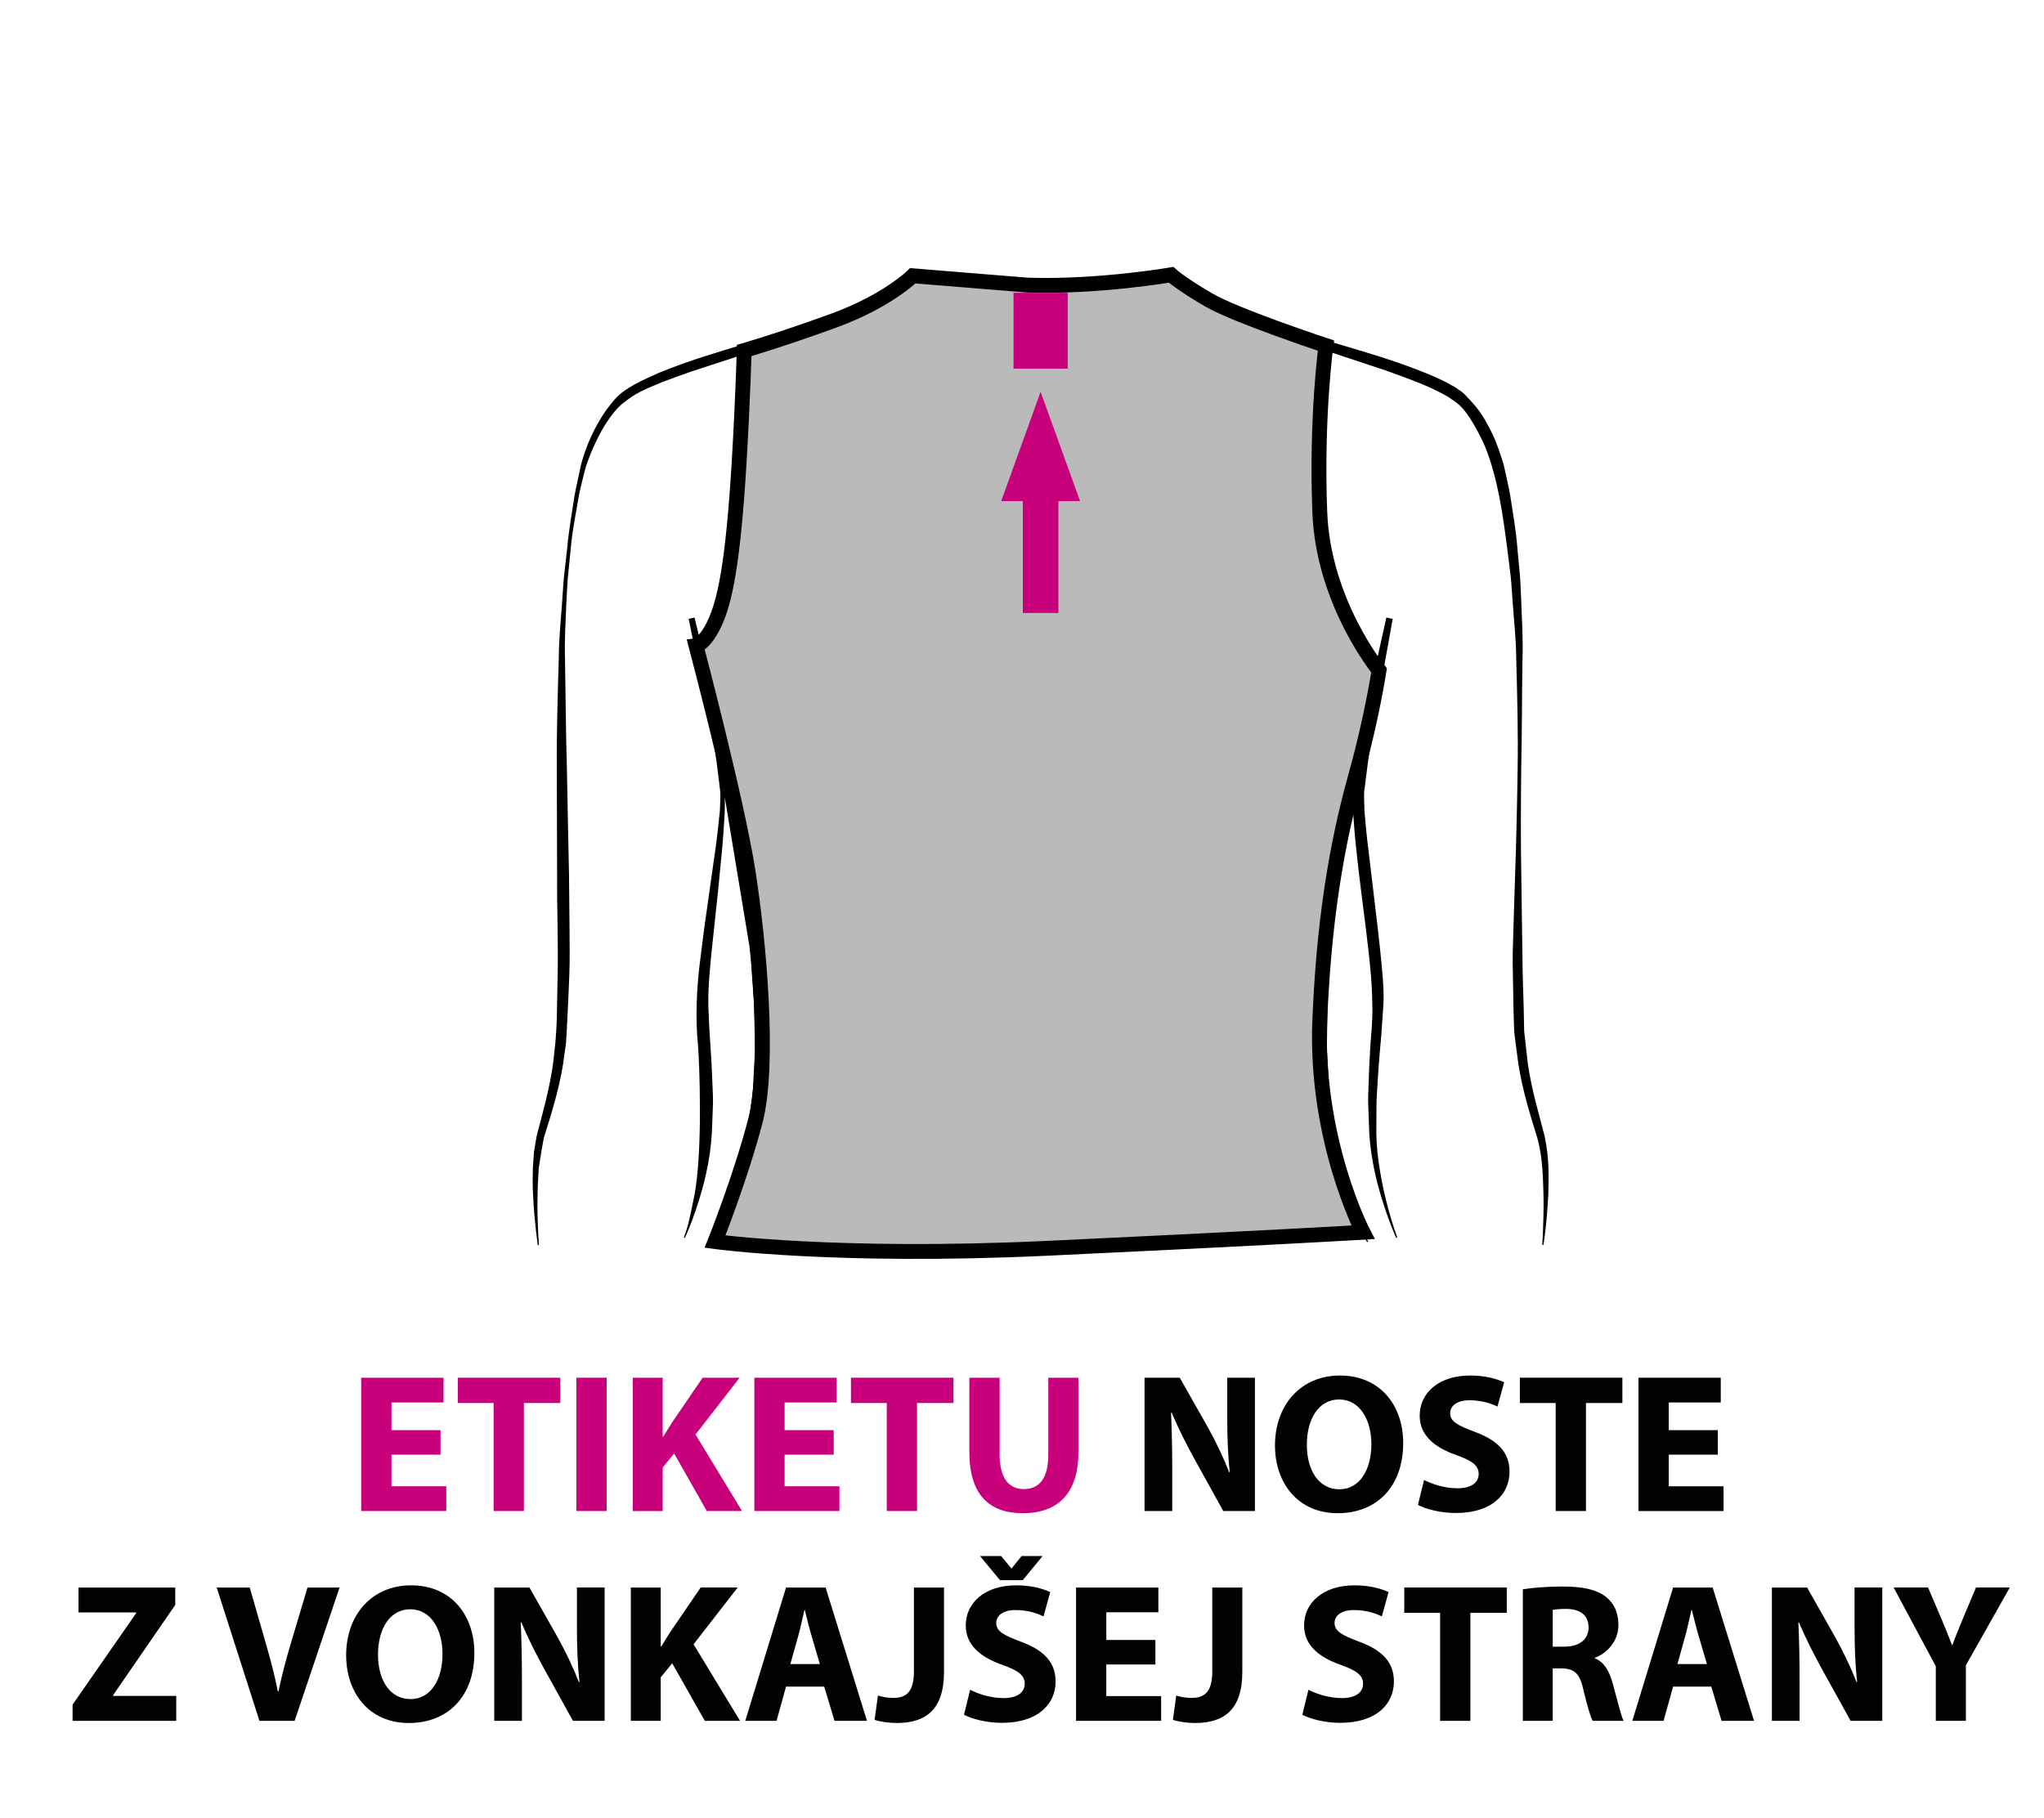
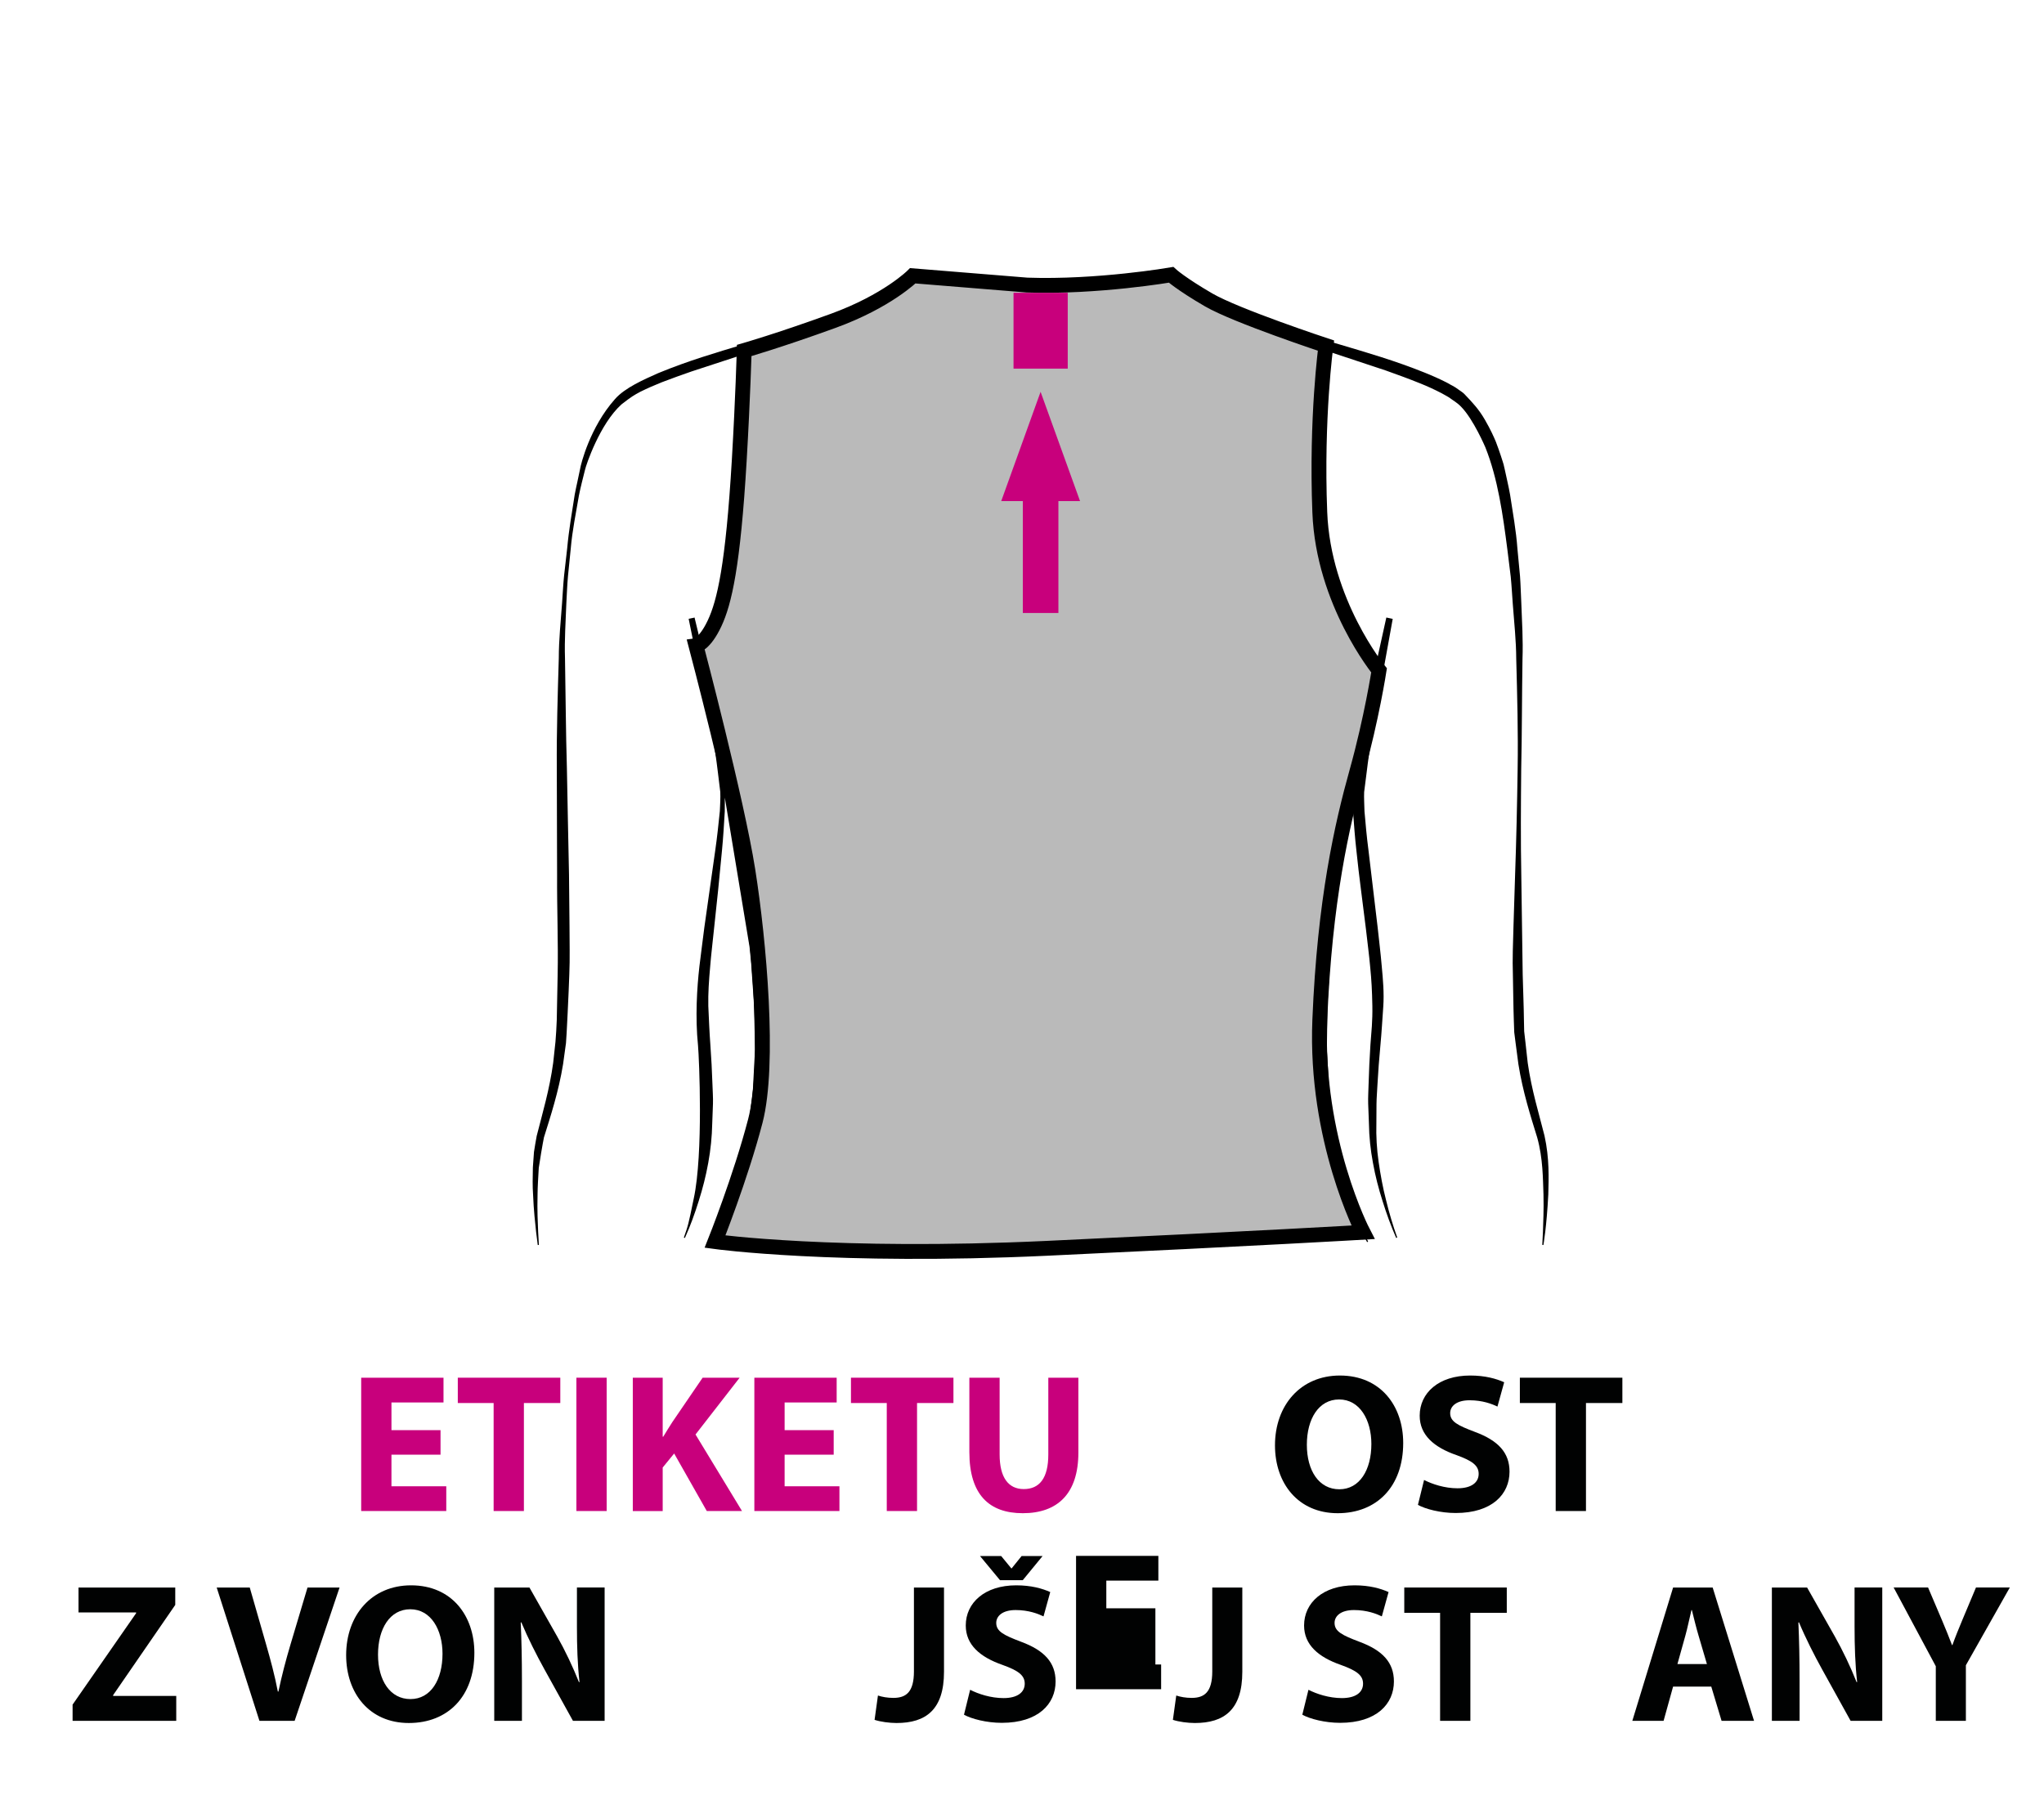
<svg xmlns="http://www.w3.org/2000/svg" version="1.1" id="Vrstva_1" x="0px" y="0px" width="103.25px" height="91.856px" viewBox="0 0 103.25 91.856" enable-background="new 0 0 103.25 91.856" xml:space="preserve">
  <g>
    <path fill="#C8007C" d="M22.253,73.494h-2.479v1.599h2.769v1.25h-4.298v-6.736h4.158v1.25h-2.629v1.399h2.479V73.494z" />
    <path fill="#C8007C" d="M24.935,70.885h-1.81v-1.279h5.178v1.279h-1.839v5.457h-1.529V70.885z" />
    <path fill="#C8007C" d="M30.645,69.606v6.736h-1.529v-6.736H30.645z" />
    <path fill="#C8007C" d="M31.965,69.606h1.51v2.979h0.029c0.15-0.26,0.311-0.5,0.46-0.74l1.529-2.239h1.869l-2.229,2.869   l2.349,3.868h-1.779l-1.649-2.908l-0.579,0.709v2.199h-1.51V69.606z" />
    <path fill="#C8007C" d="M42.113,73.494h-2.479v1.599h2.769v1.25h-4.298v-6.736h4.158v1.25h-2.629v1.399h2.479V73.494z" />
    <path fill="#C8007C" d="M44.794,70.885h-1.809v-1.279h5.177v1.279h-1.839v5.457h-1.529V70.885z" />
    <path fill="#C8007C" d="M50.495,69.606v3.878c0,1.159,0.439,1.749,1.219,1.749c0.8,0,1.24-0.56,1.24-1.749v-3.878h1.519v3.778   c0,2.079-1.049,3.068-2.809,3.068c-1.699,0-2.698-0.939-2.698-3.088v-3.758H50.495z" />
-     <path fill="#010202" d="M57.815,76.342v-6.736h1.779l1.399,2.469c0.399,0.709,0.8,1.549,1.1,2.309h0.029   c-0.1-0.89-0.13-1.799-0.13-2.809v-1.969h1.399v6.736h-1.599l-1.439-2.599c-0.4-0.72-0.84-1.589-1.17-2.378l-0.029,0.01   c0.04,0.89,0.06,1.839,0.06,2.938v2.029H57.815z" />
    <path fill="#010202" d="M70.881,72.904c0,2.208-1.339,3.548-3.308,3.548c-1.999,0-3.169-1.509-3.169-3.428   c0-2.019,1.29-3.528,3.278-3.528C69.752,69.496,70.881,71.045,70.881,72.904z M66.014,72.994c0,1.319,0.62,2.249,1.64,2.249   c1.029,0,1.619-0.979,1.619-2.289c0-1.209-0.58-2.249-1.63-2.249C66.614,70.706,66.014,71.685,66.014,72.994z" />
    <path fill="#010202" d="M71.935,74.773c0.41,0.21,1.039,0.42,1.689,0.42c0.699,0,1.069-0.29,1.069-0.729   c0-0.42-0.32-0.66-1.13-0.95c-1.119-0.39-1.849-1.009-1.849-1.989c0-1.149,0.959-2.029,2.549-2.029c0.759,0,1.318,0.16,1.719,0.34   l-0.34,1.229c-0.27-0.13-0.75-0.319-1.409-0.319c-0.66,0-0.979,0.3-0.979,0.649c0,0.43,0.38,0.62,1.249,0.949   c1.189,0.44,1.749,1.06,1.749,2.009c0,1.129-0.869,2.089-2.719,2.089c-0.77,0-1.528-0.2-1.908-0.41L71.935,74.773z" />
    <path fill="#010202" d="M78.584,70.885h-1.81v-1.279h5.178v1.279h-1.839v5.457h-1.529V70.885z" />
-     <path fill="#010202" d="M86.773,73.494h-2.479v1.599h2.769v1.25h-4.298v-6.736h4.157v1.25h-2.628v1.399h2.479V73.494z" />
    <path fill="#010202" d="M3.667,86.123l3.208-4.618v-0.04H3.966v-1.259h4.887v0.879l-3.138,4.558v0.04h3.188v1.259H3.667V86.123z" />
    <path fill="#010202" d="M13.105,86.942l-2.159-6.736h1.67l0.819,2.849c0.229,0.799,0.439,1.569,0.6,2.409h0.029   c0.17-0.81,0.38-1.609,0.61-2.379l0.859-2.878h1.619l-2.269,6.736H13.105z" />
    <path fill="#010202" d="M23.962,83.504c0,2.208-1.34,3.548-3.309,3.548c-1.999,0-3.168-1.509-3.168-3.428   c0-2.019,1.289-3.528,3.278-3.528C22.833,80.096,23.962,81.646,23.962,83.504z M19.095,83.594c0,1.319,0.619,2.249,1.639,2.249   c1.029,0,1.619-0.979,1.619-2.289c0-1.209-0.579-2.249-1.629-2.249C19.695,81.306,19.095,82.285,19.095,83.594z" />
    <path fill="#010202" d="M24.966,86.942v-6.736h1.778l1.399,2.469c0.4,0.709,0.8,1.549,1.1,2.309h0.03   c-0.101-0.89-0.13-1.799-0.13-2.809v-1.969h1.399v6.736h-1.6l-1.439-2.599c-0.399-0.72-0.839-1.589-1.169-2.378l-0.03,0.01   c0.04,0.89,0.061,1.839,0.061,2.938v2.029H24.966z" />
-     <path fill="#010202" d="M31.866,80.206h1.51v2.979h0.029c0.15-0.26,0.311-0.5,0.46-0.74l1.529-2.239h1.869l-2.229,2.869   l2.349,3.868h-1.779l-1.649-2.908l-0.579,0.709v2.199h-1.51V80.206z" />
-     <path fill="#010202" d="M39.705,85.213l-0.479,1.729h-1.579l2.059-6.736h1.999l2.089,6.736h-1.64l-0.52-1.729H39.705z    M41.414,84.074l-0.42-1.429c-0.12-0.399-0.239-0.899-0.34-1.299h-0.02c-0.101,0.4-0.2,0.91-0.31,1.299l-0.4,1.429H41.414z" />
    <path fill="#010202" d="M46.165,80.206h1.52v4.258c0,1.919-0.92,2.588-2.398,2.588c-0.351,0-0.81-0.06-1.109-0.16l0.17-1.229   c0.209,0.07,0.479,0.12,0.779,0.12c0.64,0,1.039-0.29,1.039-1.339V80.206z" />
    <path fill="#010202" d="M49.005,85.373c0.41,0.21,1.039,0.42,1.689,0.42c0.699,0,1.069-0.29,1.069-0.729   c0-0.42-0.32-0.66-1.13-0.95c-1.119-0.39-1.849-1.009-1.849-1.989c0-1.149,0.959-2.029,2.549-2.029c0.759,0,1.318,0.16,1.719,0.34   l-0.34,1.229c-0.27-0.13-0.75-0.32-1.409-0.32c-0.66,0-0.979,0.3-0.979,0.65c0,0.43,0.38,0.62,1.249,0.95   c1.189,0.439,1.749,1.059,1.749,2.009c0,1.129-0.869,2.089-2.719,2.089c-0.77,0-1.528-0.2-1.908-0.41L49.005,85.373z    M50.514,79.836l-1.009-1.219h1.069l0.51,0.62h0.02l0.5-0.62h1.06l-1,1.219H50.514z" />
-     <path fill="#010202" d="M58.363,84.094h-2.479v1.599h2.769v1.25h-4.298v-6.736h4.158v1.25h-2.629v1.399h2.479V84.094z" />
+     <path fill="#010202" d="M58.363,84.094h-2.479h2.769v1.25h-4.298v-6.736h4.158v1.25h-2.629v1.399h2.479V84.094z" />
    <path fill="#010202" d="M61.235,80.206h1.519v4.258c0,1.919-0.919,2.588-2.398,2.588c-0.35,0-0.81-0.06-1.109-0.16l0.17-1.229   c0.21,0.07,0.479,0.12,0.779,0.12c0.64,0,1.04-0.29,1.04-1.339V80.206z" />
    <path fill="#010202" d="M66.095,85.373c0.41,0.21,1.039,0.42,1.689,0.42c0.699,0,1.069-0.29,1.069-0.729   c0-0.42-0.32-0.66-1.13-0.95c-1.119-0.39-1.849-1.009-1.849-1.989c0-1.149,0.959-2.029,2.549-2.029c0.759,0,1.318,0.16,1.719,0.34   l-0.34,1.229c-0.27-0.13-0.75-0.32-1.409-0.32c-0.66,0-0.979,0.3-0.979,0.65c0,0.43,0.38,0.62,1.249,0.95   c1.189,0.439,1.749,1.059,1.749,2.009c0,1.129-0.869,2.089-2.719,2.089c-0.77,0-1.528-0.2-1.908-0.41L66.095,85.373z" />
    <path fill="#010202" d="M72.745,81.485h-1.81v-1.279h5.178v1.279h-1.839v5.457h-1.529V81.485z" />
-     <path fill="#010202" d="M76.925,80.296c0.489-0.08,1.219-0.14,2.028-0.14c1,0,1.699,0.15,2.179,0.53c0.4,0.32,0.62,0.79,0.62,1.409   c0,0.859-0.609,1.449-1.189,1.659v0.03c0.47,0.19,0.729,0.64,0.899,1.259c0.21,0.76,0.42,1.639,0.55,1.899h-1.56   c-0.109-0.19-0.27-0.74-0.47-1.569c-0.18-0.839-0.47-1.069-1.089-1.079h-0.46v2.648h-1.509V80.296z M78.434,83.194h0.6   c0.76,0,1.21-0.38,1.21-0.969c0-0.62-0.42-0.93-1.12-0.939c-0.369,0-0.579,0.03-0.689,0.05V83.194z" />
    <path fill="#010202" d="M84.514,85.213l-0.48,1.729h-1.579l2.06-6.736h1.998l2.09,6.736h-1.64l-0.52-1.729H84.514z M86.223,84.074   l-0.42-1.429c-0.12-0.399-0.24-0.899-0.34-1.299h-0.021c-0.1,0.4-0.199,0.91-0.31,1.299l-0.399,1.429H86.223z" />
    <path fill="#010202" d="M89.504,86.942v-6.736h1.779l1.399,2.469c0.399,0.709,0.8,1.549,1.1,2.309h0.029   c-0.1-0.89-0.13-1.799-0.13-2.809v-1.969h1.399v6.736h-1.599l-1.439-2.599c-0.399-0.72-0.84-1.589-1.169-2.378l-0.03,0.01   c0.04,0.89,0.06,1.839,0.06,2.938v2.029H89.504z" />
    <path fill="#010202" d="M97.784,86.942v-2.758l-2.129-3.978h1.739l0.689,1.619c0.21,0.49,0.35,0.85,0.52,1.289h0.021   c0.149-0.419,0.31-0.809,0.51-1.289l0.68-1.619h1.709l-2.219,3.928v2.809H97.784z" />
  </g>
  <g>
    <g>
      <path d="M70.011,18.722c0.568,0.201,1.147,0.414,1.729,0.648c0.365,0.146,0.727,0.313,1.078,0.495    c0.16,0.096,0.367,0.191,0.486,0.292c0.069,0.051,0.33,0.209,0.501,0.392c0.624,0.632,1.229,2.058,1.229,2.058    c0.627,1.575,0.881,3.379,1.111,5.171c0.055,0.452,0.111,0.906,0.168,1.359c0.046,0.458,0.068,0.922,0.104,1.384    c0.069,0.926,0.17,1.843,0.174,2.773c0.05,1.855,0.1,3.716,0.071,5.545c-0.027,1.833-0.067,3.629-0.129,5.38    c-0.027,0.871-0.054,1.731-0.081,2.573c-0.022,0.84-0.06,1.665-0.03,2.465c0.018,0.799,0.021,1.577,0.048,2.327    c0.006,0.193,0.014,0.384,0.02,0.57c0.023,0.185,0.05,0.369,0.07,0.55c0.051,0.364,0.097,0.721,0.141,1.068    c0.222,1.399,0.621,2.635,0.952,3.709c0.291,1.058,0.283,2.063,0.314,2.867c0.02,0.808-0.015,1.445-0.027,1.882    c-0.023,0.435-0.033,0.667-0.033,0.667l0.056,0.006c0,0,0.165-0.918,0.247-2.553c0.021-0.818,0.063-1.817-0.191-2.968    c-0.277-1.108-0.656-2.319-0.848-3.682c-0.035-0.343-0.08-0.696-0.117-1.052c-0.02-0.18-0.041-0.359-0.062-0.542    c-0.001-0.181-0.005-0.364-0.012-0.545c-0.009-0.754-0.043-1.531-0.063-2.328c-0.023-1.596-0.047-3.278-0.071-5.018    c-0.034-1.739-0.021-3.544-0.004-5.375c0.041-1.829,0.034-3.693,0.065-5.555c0.034-0.933-0.024-1.871-0.059-2.794    c-0.023-0.461-0.033-0.923-0.066-1.382c-0.043-0.464-0.088-0.925-0.131-1.384c-0.066-0.921-0.233-1.823-0.369-2.719    c-0.076-0.442-0.188-0.884-0.279-1.324l-0.039-0.165l-0.008-0.04l-0.018-0.058l-0.023-0.077l-0.102-0.316    c-0.074-0.21-0.152-0.46-0.25-0.704c-0.102-0.243-0.259-0.604-0.561-1.125c-0.305-0.524-0.601-0.838-1.039-1.298    c-0.08-0.079-0.195-0.148-0.294-0.22c-0.204-0.159-0.383-0.226-0.573-0.343c-0.379-0.193-0.758-0.361-1.134-0.511    c-1.505-0.607-2.959-1.024-4.299-1.424c-1.339-0.392-2.571-0.741-3.642-1.087c-0.537-0.162-1-0.392-1.458-0.579    c-0.456-0.188-0.874-0.36-1.223-0.559c-0.355-0.188-0.674-0.356-0.954-0.504c-0.266-0.163-0.492-0.305-0.68-0.42    c-0.185-0.111-0.322-0.205-0.414-0.27c-0.093-0.063-0.14-0.099-0.14-0.099l-0.039,0.049c0,0,0.046,0.034,0.135,0.104    c0.088,0.073,0.223,0.176,0.401,0.301c0.179,0.128,0.396,0.284,0.655,0.469c0.273,0.167,0.585,0.357,0.934,0.573    c0.344,0.232,0.755,0.42,1.198,0.629c0.438,0.205,0.919,0.469,1.459,0.661c0.797,0.303,1.68,0.59,2.625,0.895L70.011,18.722z     M66.652,48.458c-0.02,0.18-0.034,0.359-0.044,0.542c-0.036,0.672-0.143,1.581-0.156,2.023c-0.018,0.439-0.005,1.58,0,2.019    c0.003,0.437,0.198,2.022,0.198,2.022c0.075,0.672,0.253,1.337,0.361,2.006c0.161,0.655,0.302,1.317,0.491,1.961    c0.198,0.646,0.406,1.288,0.673,1.91c0.249,0.626,0.543,1.238,0.884,1.816l0.049-0.028c-0.287-0.606-0.539-1.223-0.748-1.856    c-0.225-0.63-0.385-1.278-0.562-1.919c-0.165-0.646-0.276-1.303-0.409-1.956l-0.25-1.979l-0.114-1.991l0.026-2.003    c0.018-0.668,0.077-1.326,0.107-1.991c0.023-0.664,0.111-1.329,0.174-1.992c0.023-0.347,0.058-0.691,0.096-1.036l0.195-1.408    l0.717-4.325c-0.004,0.245,0.006,0.472,0.006,0.716c0.049,0.673,0.098,1.351,0.173,2.003c0.134,1.319,0.321,2.624,0.478,3.933    c0.072,0.652,0.162,1.307,0.219,1.956c0.064,0.658,0.092,1.15,0.107,1.936c0.014,0.783-0.049,1.319-0.098,1.976    c-0.041,0.651-0.074,1.313-0.092,1.978c-0.008,0.333-0.031,0.662-0.021,0.996l0.038,0.997c0.008,0.668,0.081,1.332,0.202,1.983    c0.118,0.66,0.284,1.302,0.487,1.937c0.197,0.633,0.422,1.255,0.688,1.863l0.052-0.025c-0.222-0.615-0.409-1.249-0.564-1.886    c-0.165-0.637-0.282-1.287-0.375-1.926c-0.093-0.649-0.133-1.303-0.114-1.957l0.006-0.978c0.003-0.329,0.035-0.657,0.049-0.985    c0.036-0.655,0.086-1.31,0.148-1.969c0.063-0.66,0.098-1.317,0.146-1.976c0.046-0.659-0.015-1.361-0.077-2.016    c-0.055-0.664-0.139-1.317-0.208-1.976l-0.467-3.928c-0.087-0.658-0.142-1.294-0.198-1.937c-0.007-0.32-0.03-0.679-0.017-0.971    l0.123-0.967c0.077-0.645,0.169-1.291,0.29-1.942l0.327-1.948l0.703-3.892l-0.321-0.068c0,0.001-0.002,0.002-0.002,0.003    c-0.288,1.287-0.57,2.577-0.839,3.871l-0.305,1.579c-0.175,0.804-0.353,1.611-0.544,2.413c-0.02,0.094-0.045,0.188-0.065,0.283    c0,0-0.89,2.882-1.233,5.72C66.699,47.908,66.652,48.458,66.652,48.458z M36.921,38.893c-0.128-0.547-1.201-5.103-1.826-7.647    l-0.006-0.044l-0.002,0.001l-0.001-0.001l-0.299,0.063c0,0.001,0.001,0.002,0.001,0.002h-0.001    c0.363,1.801,0.73,3.599,1.108,5.394l0.077,0.417c0.127,0.645,0.211,1.295,0.292,1.952l0.12,0.983    c0.013,0.313-0.007,0.646-0.022,0.968c-0.068,0.654-0.135,1.308-0.229,1.958l-0.555,3.922c-0.079,0.658-0.173,1.306-0.25,1.976    c-0.121,1.07-0.215,2.55-0.069,3.984c0.058,0.661,0.272,5.46-0.214,7.727c-0.282,1.369-0.284,1.356-0.501,1.976l0.052,0.023    c0.274-0.605,0.498-1.229,0.696-1.861c0.201-0.632,0.367-1.278,0.484-1.934c0.119-0.647,0.189-1.335,0.201-1.988l0.037-0.989    c0.011-0.331-0.017-0.666-0.026-0.998c-0.022-0.668-0.058-1.332-0.105-1.989c-0.05-0.659-0.073-1.312-0.104-1.965    c-0.014-0.633,0.034-1.313,0.091-1.948c0.049-0.643,0.135-1.305,0.199-1.957c0.144-1.312,0.279-2.623,0.4-3.941    c0.064-0.656,0.102-1.319,0.142-1.98c-0.003-0.235,0.007-0.464,0.003-0.699l1.247,7.537c0.043,0.398,0.085,0.796,0.107,1.195    c0.039,0.664,0.106,1.329,0.127,1.993l0.044,1.987l-0.106,2.008c-0.066,0.659-0.162,1.313-0.237,1.973    c-0.123,0.652-0.238,1.311-0.396,1.957c-0.17,0.646-0.325,1.292-0.545,1.924c-0.203,0.635-0.451,1.261-0.736,1.86l0.046,0.028    c0.329-0.588,0.617-1.199,0.859-1.826c0.263-0.622,0.466-1.263,0.665-1.91c0.185-0.647,0.327-1.309,0.481-1.966    c0.105-0.667,0.233-1.341,0.314-2.01l0.157-2.006l0.01-2.035c0.005-0.676-0.065-1.349-0.1-2.02    c-0.01-0.274-0.034-0.545-0.061-0.816l-0.02-0.211c-0.035-0.33-0.075-0.658-0.105-0.987c-0.065-0.669-0.159-1.337-0.257-2.005    c-0.084-0.665-0.2-1.331-0.322-1.993c-0.202-1.145-0.449-2.296-0.713-3.427L36.921,38.893z M38.388,17.636    c1.058-0.335,2.044-0.642,2.923-0.98c0.533-0.187,1.016-0.453,1.463-0.656c0.449-0.208,0.859-0.402,1.205-0.631    c0.35-0.211,0.661-0.401,0.933-0.566c0.26-0.186,0.48-0.339,0.661-0.466c0.181-0.125,0.312-0.228,0.4-0.299    c0.086-0.072,0.134-0.106,0.134-0.106l-0.036-0.049c0,0-0.048,0.033-0.143,0.096c-0.093,0.062-0.23,0.153-0.423,0.263    c-0.187,0.113-0.416,0.251-0.684,0.412c-0.28,0.148-0.6,0.315-0.959,0.503c-0.356,0.199-0.767,0.372-1.215,0.561    c-0.458,0.184-0.919,0.416-1.464,0.583c-1.07,0.345-2.302,0.701-3.638,1.103c-1.342,0.401-2.798,0.828-4.292,1.446    c-0.741,0.331-1.694,0.744-2.193,1.319c-1.264,1.425-1.721,3.293-1.754,3.51c-0.084,0.435-0.193,0.869-0.275,1.31    c-0.139,0.894-0.297,1.794-0.38,2.709c-0.049,0.458-0.104,0.916-0.156,1.375c-0.047,0.459-0.069,0.921-0.102,1.386    c-0.066,0.924-0.166,1.86-0.166,2.79c-0.056,1.862-0.115,3.724-0.101,5.56c0.005,1.835,0.012,3.641,0.015,5.388    c-0.01,1.741,0.061,3.438,0.028,5.025c-0.018,0.793-0.031,1.565-0.045,2.313c-0.002,0.183-0.047,0.914-0.065,1.096    c-0.039,0.358-0.078,0.715-0.115,1.062c-0.186,1.362-0.546,2.564-0.833,3.695c-0.047,0.279-0.102,0.544-0.138,0.813    c-0.017,0.271-0.038,0.533-0.056,0.782c-0.01,0.501-0.021,0.954,0.01,1.366c0.032,0.817,0.108,1.454,0.153,1.889    c0.053,0.434,0.084,0.666,0.084,0.666l0.057-0.006c0,0-0.014-0.233-0.038-0.667c-0.019-0.437-0.05-1.076-0.029-1.887    c0.003-0.407,0.034-0.854,0.061-1.338c0.03-0.234,0.203-1.267,0.262-1.542c0.328-1.053,0.74-2.302,0.967-3.706    c0.051-0.346,0.095-0.7,0.146-1.06c0.023-0.181,0.143-2.66,0.168-3.464c0.035-0.81,0.01-1.628,0.01-2.469    c-0.01-0.842-0.02-1.699-0.025-2.572c-0.035-1.746-0.075-3.547-0.107-5.38c-0.056-1.831-0.061-3.694-0.096-5.554    c-0.032-0.935,0.035-1.855,0.068-2.783c0.027-0.464,0.041-0.924,0.084-1.384c0.045-0.46,0.092-0.917,0.138-1.37    c0.077-0.916,0.264-1.799,0.413-2.684c0.087-0.437,0.201-0.871,0.308-1.3c0.045-0.22,0.745-2.323,1.847-3.311    c0.515-0.399,0.61-0.451,0.949-0.635c0.359-0.177,0.724-0.337,1.09-0.482c0.504-0.193,1.001-0.372,1.493-0.542L38.388,17.636z" />
      <path fill="#BABABA" stroke="#000000" stroke-width="0.75" stroke-miterlimit="10" d="M37.592,17.708c0,0-0.063,2.371-0.25,5.553    c-0.313,5.313-0.749,7.176-1.248,8.236s-0.936,1.123-0.936,1.123s2.059,7.8,2.62,11.356c0.562,3.556,1.123,9.795,0.375,12.666    c-0.749,2.871-2.034,6.087-2.034,6.087s6.089,0.839,16.759,0.34c10.669-0.499,15.974-0.811,15.974-0.811s-2.434-4.68-2.184-10.731    c0.248-6.053,1.122-9.859,1.871-12.542c0.748-2.683,1.123-5.116,1.123-5.116s-2.818-3.433-2.994-7.986    c-0.188-4.805,0.311-8.423,0.311-8.423s-4.528-1.496-5.927-2.309c-1.399-0.813-1.896-1.267-1.896-1.267s-3.719,0.642-7.275,0.518    l-5.773-0.469c0,0-1.278,1.28-4.023,2.278C39.339,17.209,37.592,17.708,37.592,17.708z" />
    </g>
    <g>
      <rect x="51.667" y="23.458" fill-rule="evenodd" clip-rule="evenodd" fill="#C8007C" width="1.797" height="7.512" />
      <polygon fill-rule="evenodd" clip-rule="evenodd" fill="#C8007C" points="54.557,25.316 50.576,25.316 52.564,19.796   " />
    </g>
    <rect x="51.197" y="14.792" fill-rule="evenodd" clip-rule="evenodd" fill="#C8007C" width="2.738" height="3.832" />
  </g>
</svg>